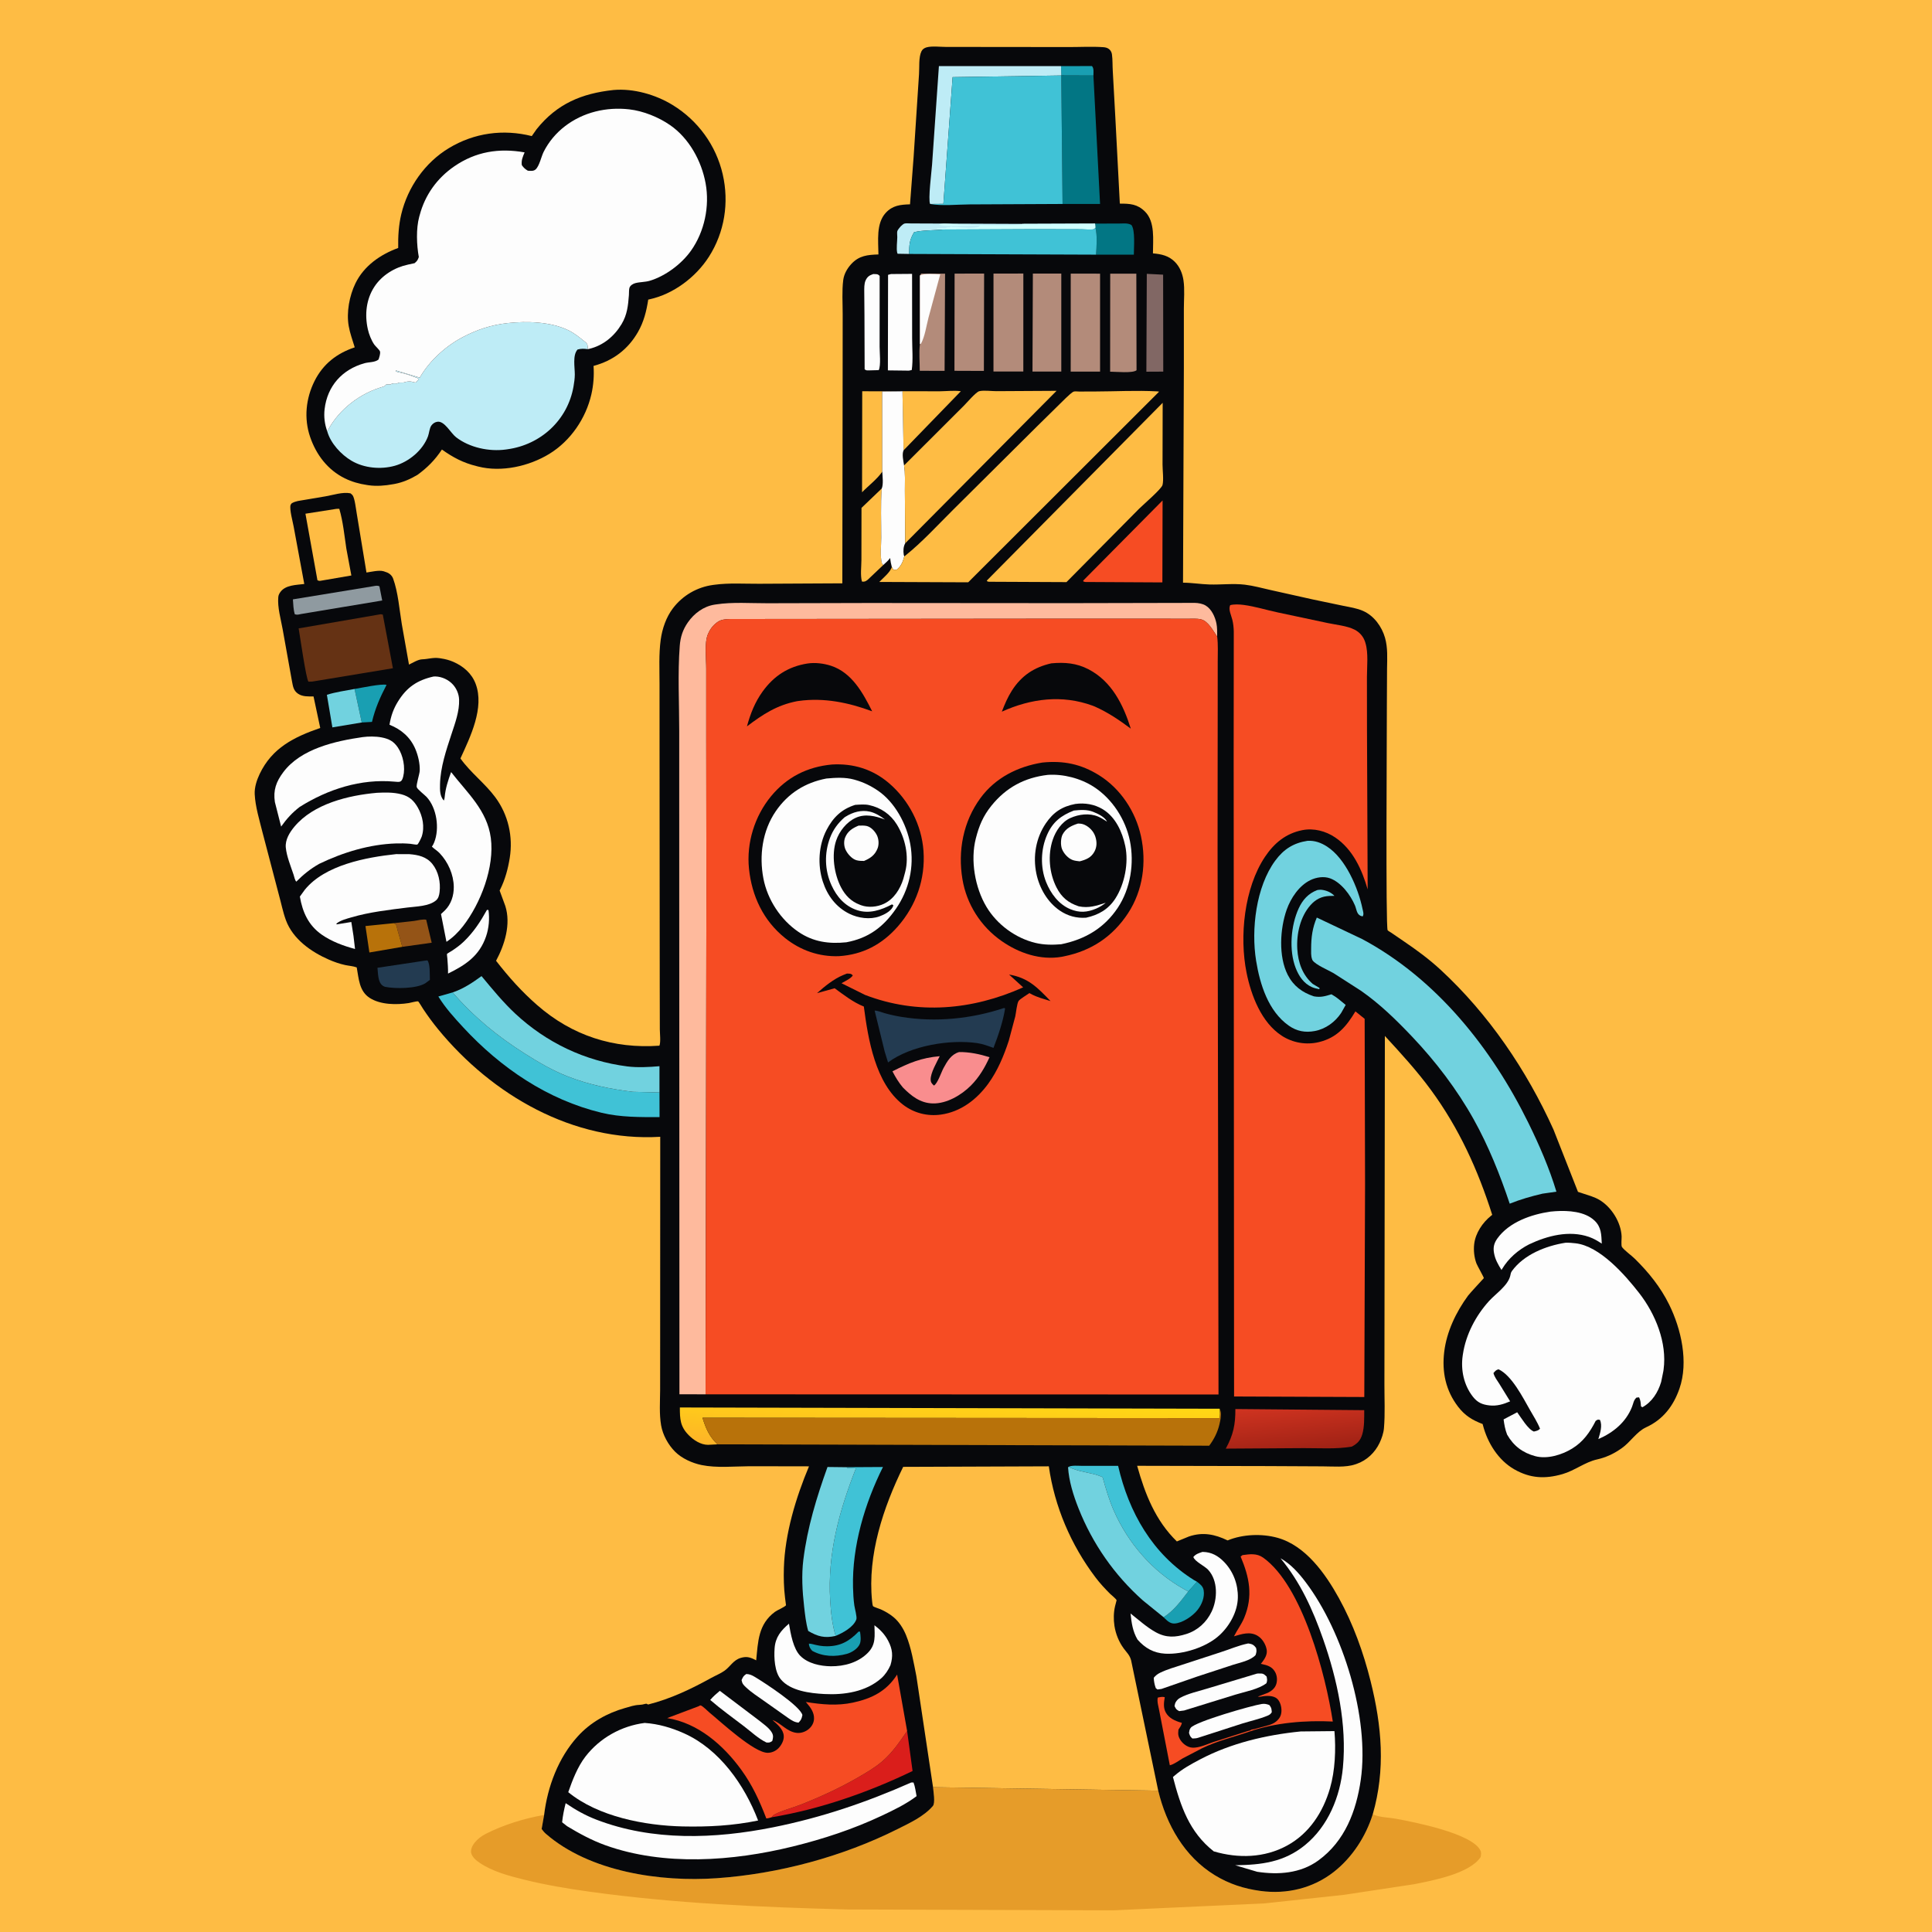
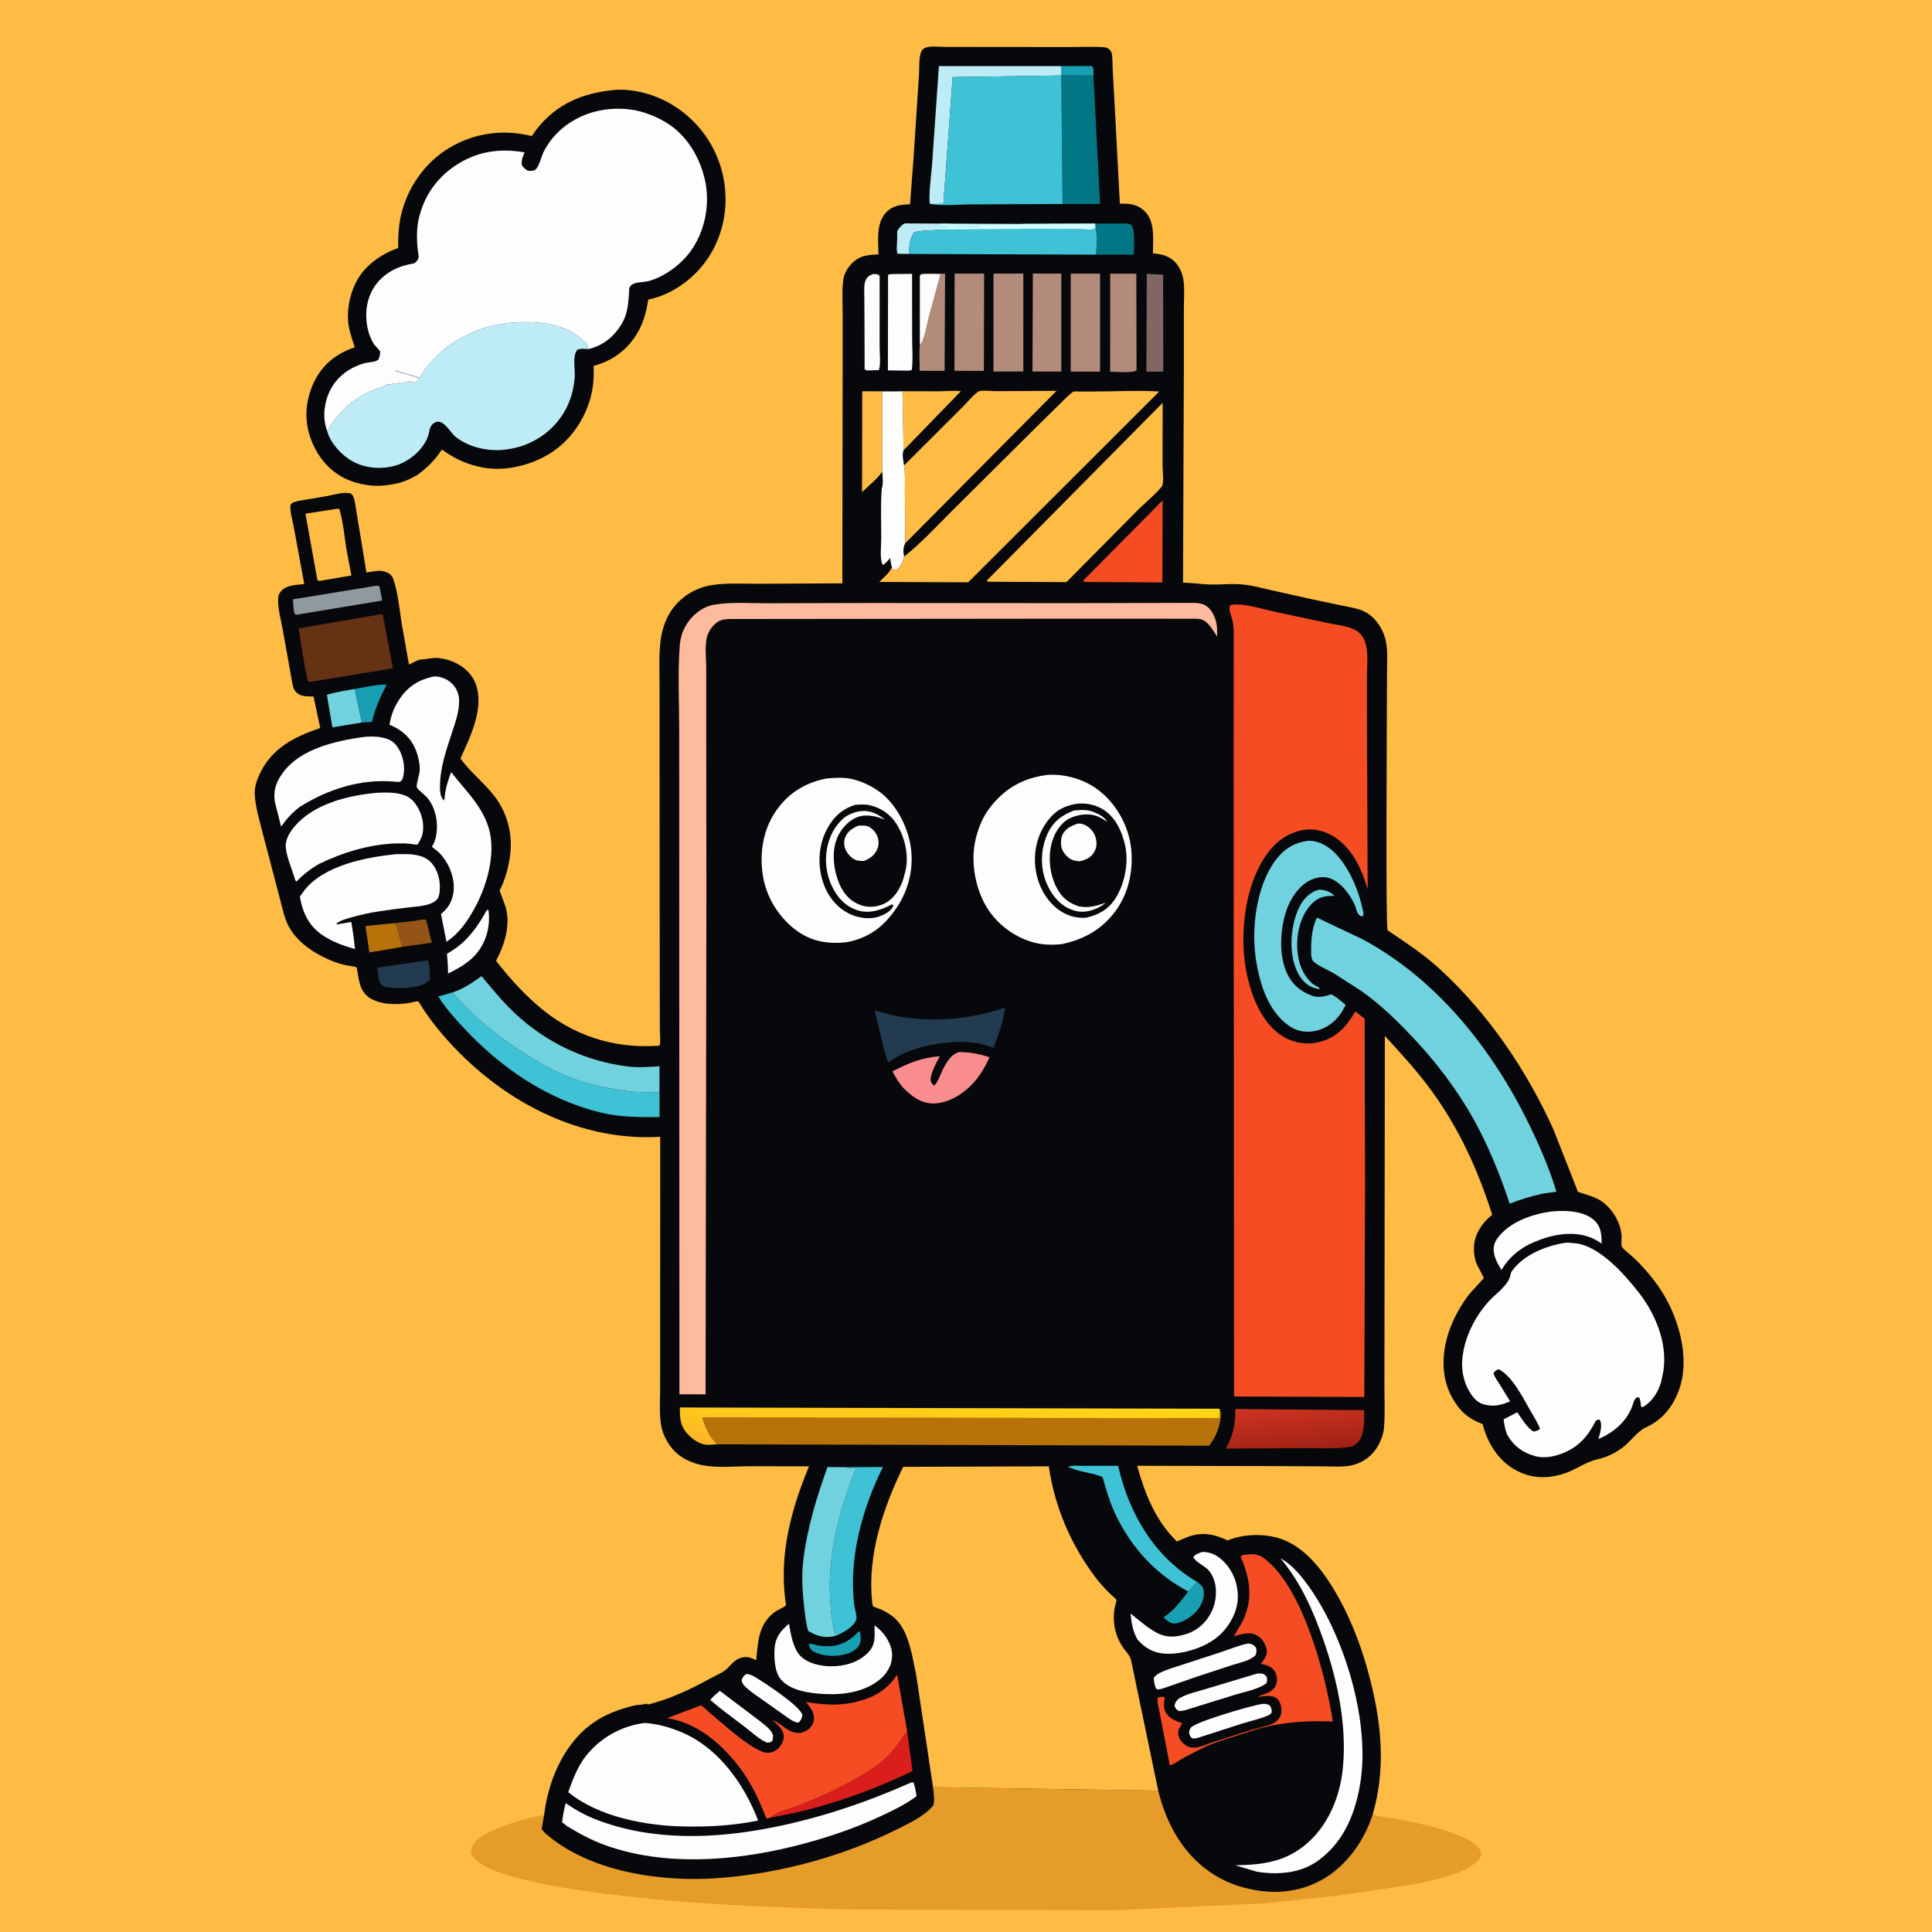
<svg xmlns="http://www.w3.org/2000/svg" version="1.1" style="display: block;" viewBox="0 0 2048 2048" width="1024" height="1024">
  <defs>
    <linearGradient id="Gradient1" gradientUnits="userSpaceOnUse" x1="1375.75" y1="1537.2" x2="1370.86" y2="1489.03">
      <stop class="stop0" offset="0" stop-opacity="1" stop-color="rgb(161,34,21)" />
      <stop class="stop1" offset="1" stop-opacity="1" stop-color="rgb(206,51,32)" />
    </linearGradient>
    <linearGradient id="Gradient2" gradientUnits="userSpaceOnUse" x1="1007.25" y1="1481.08" x2="1004.52" y2="1540.81">
      <stop class="stop0" offset="0" stop-opacity="1" stop-color="rgb(255,216,20)" />
      <stop class="stop1" offset="1" stop-opacity="1" stop-color="rgb(254,180,39)" />
    </linearGradient>
  </defs>
  <path transform="translate(0,0)" fill="rgb(254,188,68)" d="M -0 -0 L 2048 0 L 2048 2048 L -0 2048 L -0 -0 z" />
  <path transform="translate(0,0)" fill="rgb(230,156,41)" d="M 989.054 1894.51 L 1227.77 1898.2 C 1236.42 1934.16 1255.44 1968.02 1287.67 1987.74 C 1303.01 1997.12 1318.47 2002.06 1336.17 2004.47 C 1364.02 2008.25 1391.74 2001.66 1413.93 1984.27 C 1433.4 1969.02 1447.84 1946.7 1455.18 1923.17 L 1456.77 1923.87 C 1463.28 1926.56 1472.55 1926.61 1479.62 1927.92 C 1499.21 1931.56 1560.41 1943.41 1569.3 1961.58 C 1570.45 1963.93 1569.96 1966.22 1569.5 1968.64 C 1557.81 1986.17 1518.57 1993.48 1499.03 1997.35 L 1424.88 2008.57 L 1340.58 2017.66 L 1180.4 2025.03 L 898.022 2024.11 C 806.535 2021.7 715.434 2017.83 624.694 2005.23 C 601.162 2001.96 578.008 1998.07 554.931 1992.34 C 539.194 1988.43 522.107 1983.87 508.533 1974.7 C 504.763 1972.16 500.488 1968.69 499.425 1964.06 C 498.675 1960.8 500.939 1955.98 502.962 1953.5 C 506.326 1949.38 510.283 1946.33 515 1943.93 C 533.781 1934.38 556.005 1927.47 576.786 1923.94 L 574.166 1938.79 C 575.487 1940.64 576.91 1942.39 578.636 1943.89 C 625.218 1984.37 700.31 1995.17 759.795 1990.98 C 825.254 1986.37 892.923 1968.25 951.522 1938.87 C 964.453 1932.38 979.287 1925.57 988.853 1914.46 C 991.65 1911.21 989.393 1898.88 989.054 1894.51 z" />
  <path transform="translate(0,0)" fill="rgb(7,8,11)" d="M 650.294 95.407 C 671.582 93.524 695.044 100.286 713.08 111.349 C 739.879 127.787 759.04 154.1 766.1 184.726 C 773.026 214.769 768.09 246.205 751.457 272.202 C 737.604 293.852 713.846 311.748 688.574 317.28 L 687.166 317.578 C 685.27 329.791 682.479 341.151 676.27 351.956 C 665.599 370.528 649.705 382.391 629.177 387.891 C 629.898 397.859 629.109 408.263 626.88 418 C 621.017 443.608 604.767 467.384 582.262 481.156 C 560.806 494.286 531.615 500.821 506.908 494.554 L 505 494.062 C 490.938 490.598 480.167 484.872 468.435 476.517 C 461.216 487.455 453.115 495.669 442.545 503.365 C 435.011 507.838 427.032 511.374 418.381 512.98 L 416.5 513.313 C 408.026 514.861 399.24 515.591 390.67 514.375 L 389 514.12 C 380.886 512.944 372.951 510.699 365.572 507.074 C 347.311 498.1 335.153 481.993 328.698 463.025 C 322.059 443.522 324.214 422.35 333.376 404.008 C 342.467 385.808 357.016 374.566 376.022 368.185 C 373.774 360.797 370.965 353.197 369.637 345.587 C 367.11 331.101 370.358 313.632 376.75 300.431 C 385.74 281.859 403.24 269.731 422.113 262.859 C 421.874 250.935 422.587 238.716 425.363 227.095 C 432.221 198.389 450.505 172.299 475.839 157.011 C 502.655 140.829 533.383 136.627 563.701 144.257 L 568.831 136.929 C 590.484 109.933 616.689 99.032 650.294 95.407 z" />
  <path transform="translate(0,0)" fill="rgb(190,236,246)" d="M 346.939 457.331 L 347.698 455.867 C 359.669 433.536 382.116 416.642 406.287 409.857 C 407.976 409.383 408.288 408.733 409.5 407.51 L 414 407.51 C 416.273 405.995 418.325 406.51 421 406.51 C 423.739 404.684 426.083 406.245 429 405.143 C 430.693 404.505 434.226 404.117 436 404.51 C 437.636 404.872 438.767 405.329 440.5 405.51 L 443.5 402.51 L 443.004 400.98 C 436.983 398.733 430.115 395.983 423.799 394.89 C 422.274 394.626 421.126 394.311 419.692 393.746 L 419.5 392.637 L 444.946 400.328 C 455.012 382.667 472.285 366.969 490.29 357.486 C 505.718 349.359 520.765 344.414 538.098 342.507 C 558.66 340.245 584.389 340.981 603.249 350.462 C 609.416 353.563 615.604 358.629 620.967 363.016 C 623.351 364.965 622.803 367.19 623.11 370.143 C 619.122 369.606 616.154 369.443 612.248 370.5 C 606.797 376.487 609.346 389.273 609.314 397 C 609.296 401.242 608.681 405.457 607.96 409.628 C 601.814 445.177 573.404 471.35 538 476.237 L 536.258 476.493 C 518.557 478.933 497.748 474.546 483.446 463.48 C 477.767 459.085 471.315 446.127 463.759 447.057 C 461.112 447.382 458.874 448.904 457.302 451.025 C 455.217 453.839 454.937 459.161 453.7 462.5 C 448.209 477.32 433.41 489.561 418.5 493.733 C 403.668 497.883 385.931 496.286 372.595 488.404 C 361.607 481.91 350.434 469.892 346.939 457.331 z" />
  <path transform="translate(0,0)" fill="rgb(253,253,253)" d="M 346.939 457.331 C 344.155 449.756 343.149 441.742 344.092 433.705 C 346.98 409.089 362.828 391.578 386.44 385.019 C 391.166 383.707 397.383 384.266 401.248 381.122 C 401.971 379.026 403.461 374.694 402.792 372.5 C 402.297 370.876 397.893 366.947 396.686 365.182 C 393.57 360.622 391.14 354.405 389.931 349.028 C 386.462 333.602 388.105 317.231 396.954 303.81 C 404.955 291.674 418.434 283.47 432.539 280.482 L 439.5 278.976 C 442.348 276.51 442.697 275.856 443.957 272.5 C 441.631 259.641 440.957 242.344 444.418 229.695 L 444.903 228 C 450.568 206.681 463.244 188.95 481.422 176.418 C 504.26 160.673 529.04 156.719 556.104 161.528 C 554.11 166.341 552.513 169.681 553.121 175 C 555.051 177.82 556.584 179.184 559.5 180.945 C 562.162 181.152 565.471 181.602 567.68 179.676 C 571.784 176.097 573.711 166.081 576.286 160.977 C 581.692 150.266 589.303 141.179 598.783 133.866 C 618.202 118.887 642.875 113.16 667 115.918 C 681.93 117.625 697.988 124.114 710.35 132.647 C 730.44 146.514 743.664 170.669 747.98 194.365 C 752.41 218.684 746.824 245.528 732.477 265.75 C 722.481 279.837 705.45 292.609 688.877 297.596 C 683.834 299.113 678.507 298.82 673.5 300.124 C 671.048 300.763 668.177 302.487 667.275 305 C 666.646 306.753 666.83 310.703 666.677 312.695 C 665.813 323.955 664.866 333.606 658.913 343.548 C 651.2 356.431 639.382 366.301 624.681 369.778 L 623.11 370.143 C 622.803 367.19 623.351 364.965 620.967 363.016 C 615.604 358.629 609.416 353.563 603.249 350.462 C 584.389 340.981 558.66 340.245 538.098 342.507 C 520.765 344.414 505.718 349.359 490.29 357.486 C 472.285 366.969 455.012 382.667 444.946 400.328 L 419.5 392.637 L 419.692 393.746 C 421.126 394.311 422.274 394.626 423.799 394.89 C 430.115 395.983 436.983 398.733 443.004 400.98 L 443.5 402.51 L 440.5 405.51 C 438.767 405.329 437.636 404.872 436 404.51 C 434.226 404.117 430.693 404.505 429 405.143 C 426.083 406.245 423.739 404.684 421 406.51 C 418.325 406.51 416.273 405.995 414 407.51 L 409.5 407.51 C 408.288 408.733 407.976 409.383 406.287 409.857 C 382.116 416.642 359.669 433.536 347.698 455.867 L 346.939 457.331 z" />
  <path transform="translate(0,0)" fill="rgb(7,8,11)" d="M 576.786 1923.94 C 580.407 1893.86 591.843 1863.41 612.319 1840.75 C 625.831 1825.8 643.568 1815.92 662.816 1810.48 C 667.496 1809.16 672.464 1807.46 677.345 1807.27 C 679.798 1807.18 681.759 1806.83 684.124 1806.15 C 685.49 1805.76 685.764 1806.26 687 1806.87 C 710.556 1800.96 732.757 1790.4 753.902 1778.68 C 758.47 1776.15 763.758 1774.06 768 1771.05 C 774.061 1766.75 777.311 1759.82 785.029 1757.5 C 791.11 1755.67 794.733 1756.57 800.287 1759.36 L 801.595 1760.03 C 803.598 1740.02 803.702 1721.9 821.404 1708.67 C 823.859 1706.84 831.695 1703.62 833.199 1701.65 C 833.24 1701.6 832.232 1694.17 832.152 1693.51 C 830.875 1682.98 830.622 1672.52 830.951 1661.92 C 832.08 1625.58 843.614 1587.68 857.568 1554.38 L 794.593 1554.27 C 778.255 1554.36 759.724 1556.3 743.719 1553.01 C 733.868 1550.99 722.84 1546.07 715.656 1538.9 C 708.33 1531.6 702.536 1521.08 700.798 1510.85 C 698.73 1498.69 699.699 1485.91 699.762 1473.61 L 699.798 1418.5 L 699.879 1205.06 C 607.493 1210.53 521.722 1160.95 464.346 1090.96 C 458.713 1084.09 453.542 1077.02 448.613 1069.64 C 447.962 1068.66 443.876 1061.76 443.25 1061.52 C 442.078 1061.06 435.017 1063.02 433.317 1063.29 C 420.284 1065.3 403.275 1065.18 391.861 1057.81 C 380.683 1050.59 380.341 1037.38 378.145 1025.5 C 374.344 1024.08 369.982 1023.85 366 1023.01 C 360.168 1021.76 354.24 1019.69 348.768 1017.31 C 329.888 1009.1 310.484 995.513 303.089 975.453 C 299.871 966.724 298.107 957.312 295.576 948.353 L 278.131 881.823 C 274.952 868.976 270.659 855.129 269.999 841.872 C 269.642 834.721 272.172 826.916 275.23 820.488 C 288.48 792.642 311.836 781.24 339.465 771.665 L 332.354 738.269 C 327.007 738.286 320.759 738.598 316.123 735.5 C 311.024 732.093 310.577 727.62 309.482 721.986 L 299.624 667.062 C 297.718 656.367 294.009 643.809 294.981 633 C 295.18 630.785 296.012 629.205 297.3 627.453 C 302.793 619.984 314.198 620.13 322.549 619.046 L 311.278 558.164 C 310.393 553.186 306.774 540.189 307.967 535.5 C 308.163 534.733 308.82 534.167 309.246 533.5 C 313.598 530.998 317.433 530.873 322.28 529.99 L 345 526.147 C 353.278 524.728 363.269 521.288 371.5 522.931 C 372.261 523.621 373.179 524.169 373.782 525 C 376.083 528.167 377.352 539.819 378.088 543.922 L 388.469 606.899 C 393.616 606.18 401.62 604.139 406.525 605.533 L 407.5 605.85 C 409.542 606.493 411.419 607.134 413.129 608.481 C 414.769 609.773 415.994 611.332 416.714 613.299 C 422.02 627.805 423.389 646.28 425.93 661.656 L 433.539 704.523 C 437.488 702.606 443.108 699.05 447.485 698.909 C 453.885 698.703 459.052 696.735 465.65 697.663 L 467.5 697.952 C 472.082 698.64 476.272 699.717 480.541 701.576 C 491.189 706.211 500.061 713.83 504.222 724.913 C 513.742 750.266 498.537 781.112 488.079 803.993 C 498.855 819.127 514.178 830.414 525.129 845.267 C 538.791 863.796 543.96 886.704 540.351 909.418 C 538.531 920.874 535.426 932.476 530.199 942.882 L 529.628 943.989 L 535.663 960.418 C 541.758 979.696 534.98 1001.49 525.847 1018.46 C 539.323 1035.82 553.006 1051.14 569.616 1065.62 C 606.553 1097.84 650.376 1111.96 699.004 1108.46 C 700.577 1104.56 699.463 1095.63 699.445 1091.14 L 699.346 1044.01 L 699.154 797.034 L 699.128 724.795 C 699.137 709.37 698.274 693.401 700.388 678.094 C 702.006 666.376 706.145 654.231 713.37 644.757 C 723.752 631.143 738.886 622.381 755.83 620.065 L 757.5 619.848 C 772.793 617.776 789.218 618.906 804.716 618.815 L 892.912 618.363 L 893.23 398.681 L 893.277 332.977 C 893.29 321.205 892.376 308.489 893.866 296.823 C 894.665 290.57 898.052 284.598 902.251 280.015 C 910.585 270.918 919.571 270.092 931.181 269.727 C 931.088 255.492 928.53 237.002 938.865 225.688 C 946.183 217.675 954.542 216.906 964.652 216.595 L 968.477 166.324 L 974.2 78.54 C 974.72 71.522 973.672 60.687 976.774 54.388 C 977.867 52.169 979.833 50.869 982.176 50.2 C 987.833 48.587 997.144 49.772 1003.29 49.762 L 1058.59 49.79 L 1132.52 49.888 C 1144.69 49.904 1157.39 49.162 1169.5 50.007 C 1171.72 50.163 1173.89 50.63 1175.67 52.089 C 1177.32 53.44 1178.39 55.407 1178.69 57.5 C 1179.51 63.229 1179.21 69.526 1179.6 75.357 L 1182.31 124.623 L 1187.07 215.853 C 1197.85 215.842 1205.63 216.236 1213.73 224.27 C 1224.68 235.138 1222.16 254.377 1222.17 268.589 C 1231.02 269.323 1238.89 271.032 1245.37 277.554 C 1250.6 282.82 1253.45 289.847 1254.53 297.117 C 1255.96 306.702 1254.94 317.637 1254.94 327.412 L 1254.94 390.314 L 1254.05 617.671 C 1263.54 617.701 1272.62 619.285 1282 619.568 C 1294.36 619.942 1307.24 618.323 1319.49 619.768 C 1328.63 620.846 1337.8 623.424 1346.79 625.435 L 1391.53 635.419 L 1423.99 642.212 C 1430.93 643.623 1438.42 644.73 1444.92 647.605 C 1456.48 652.718 1464.81 664.197 1468.2 676.142 C 1471.22 686.809 1470.48 697.737 1470.33 708.684 L 1470.14 746.056 C 1470.19 774.749 1468.76 982.895 1470.96 986.09 C 1471.43 986.771 1474.05 988.206 1474.76 988.691 L 1488.08 997.803 C 1501.73 1007.07 1514.87 1016.72 1527.01 1027.93 C 1577.97 1074.97 1618.25 1134.34 1646.74 1197.35 L 1672.73 1263.42 L 1679.07 1265.5 C 1684.48 1267.3 1690.3 1268.91 1695.25 1271.82 C 1708.13 1279.38 1718.34 1295.59 1718.99 1310.63 C 1719.09 1312.88 1718.24 1320.57 1719.42 1322.02 C 1723.08 1326.51 1728.84 1330.27 1733.08 1334.44 C 1747.72 1348.86 1760.2 1364.33 1769.35 1382.86 C 1782.18 1408.83 1790.07 1443.85 1780.31 1471.95 C 1773.93 1490.34 1762.96 1504.74 1745 1512.96 C 1734.76 1517.66 1728.3 1528.78 1718.97 1535.25 L 1717.34 1536.36 C 1710 1541.41 1701.71 1545.12 1693 1547.05 C 1680.04 1549.92 1669.32 1558.9 1656.2 1562.65 C 1637.89 1567.89 1622.16 1567.22 1605.24 1557.57 C 1588.25 1547.89 1576.84 1529.5 1572 1510.86 L 1571.66 1509.54 C 1560.8 1505.44 1552.9 1500.62 1545.7 1491.26 C 1532.5 1474.09 1528.35 1454.27 1530.93 1433 C 1533.54 1411.5 1543.46 1390.87 1556.15 1373.5 C 1558.02 1370.94 1572.93 1354.95 1572.93 1354.88 C 1572.98 1353.85 1565.99 1341.77 1565.06 1339.24 C 1562.72 1332.89 1561.91 1325.52 1562.7 1318.79 C 1564.06 1307.09 1571.61 1295.93 1580.61 1288.74 L 1581.81 1287.79 C 1566.61 1240.01 1546.73 1196.23 1517.02 1155.62 C 1502.19 1135.34 1485.03 1116.59 1468.02 1098.15 L 1467.65 1379.74 L 1467.54 1467.17 C 1467.51 1482.63 1468.35 1498.62 1467.04 1514 C 1466.6 1519.15 1464.66 1524.78 1462.47 1529.42 C 1457.6 1539.75 1448.82 1548.14 1437.94 1551.85 L 1436.5 1552.32 C 1426.48 1555.77 1412.5 1554.41 1401.95 1554.4 L 1343.09 1554.11 L 1205.43 1553.81 C 1213.78 1583.7 1224.81 1611.91 1247.53 1633.98 L 1260.35 1628.73 C 1274.97 1623.78 1287.74 1626.35 1301.33 1632.91 C 1317.3 1626.31 1337.55 1625.5 1354.19 1630.12 C 1383.96 1638.39 1405.02 1668.25 1419.24 1693.97 C 1434.42 1721.4 1445.33 1751.82 1452.91 1782.18 C 1464.75 1829.55 1468.86 1875.76 1455.18 1923.17 C 1447.84 1946.7 1433.4 1969.02 1413.93 1984.27 C 1391.74 2001.66 1364.02 2008.25 1336.17 2004.47 C 1318.47 2002.06 1303.01 1997.12 1287.67 1987.74 C 1255.44 1968.02 1236.42 1934.16 1227.77 1898.2 L 989.054 1894.51 C 989.393 1898.88 991.65 1911.21 988.853 1914.46 C 979.287 1925.57 964.453 1932.38 951.522 1938.87 C 892.923 1968.25 825.254 1986.37 759.795 1990.98 C 700.31 1995.17 625.218 1984.37 578.636 1943.89 C 576.91 1942.39 575.487 1940.64 574.166 1938.79 L 576.786 1923.94 z" />
  <path transform="translate(0,0)" fill="rgb(25,159,178)" d="M 1124.73 70.082 L 1157.5 70.016 C 1159.82 72.405 1159.02 76.811 1159.07 80.14 L 1124.99 80.024 L 1124.73 70.082 z" />
  <path transform="translate(0,0)" fill="rgb(25,159,178)" d="M 910.205 1729.5 L 911.674 1729.69 C 912.252 1733.62 912.986 1739.11 911.347 1742.82 C 909.138 1747.82 902.774 1751.76 897.719 1753.16 C 885.361 1756.58 872.295 1756.19 861.007 1749.96 C 858.963 1747.77 857.478 1745.4 857.5 1742.32 C 858.78 1742.4 859.998 1742.51 861.244 1742.84 C 866.57 1744.24 871.305 1745.18 876.857 1745.13 C 891.22 1745.01 900.411 1739.6 910.205 1729.5 z" />
  <path transform="translate(0,0)" fill="rgb(25,159,178)" d="M 375.833 730.326 C 382.243 729.308 404.558 724.488 409.757 725.998 C 402.974 739.051 397.716 750.857 394.317 765.252 L 383.467 765.857 L 375.833 730.326 z" />
  <path transform="translate(0,0)" fill="rgb(148,84,23)" d="M 417.356 978.61 L 438.769 976.249 C 442.465 975.777 448.235 974.116 451.793 974.934 L 457.615 999.321 L 426.48 1003.69 L 421.372 985.829 C 420.988 984.532 420.437 981.061 419.685 980.119 C 419.108 979.396 418.132 979.113 417.356 978.61 z" />
  <path transform="translate(0,0)" fill="rgb(113,210,223)" d="M 1396.37 943.5 C 1397.76 943.285 1399.09 943.051 1400.5 943.182 C 1405.67 943.662 1410.99 945.841 1414.56 949.632 L 1409.4 949.751 C 1401.11 950.064 1394.77 953.202 1389.18 959.477 C 1378.32 971.687 1374.2 990.119 1375.19 1006.13 C 1376.07 1020.34 1380.66 1033.47 1391.5 1042.95 L 1398.8 1047.32 L 1398.5 1048.61 C 1395.82 1048.02 1393.04 1047.45 1390.53 1046.32 C 1381.99 1042.49 1376.8 1034.65 1373.5 1026.19 C 1366.18 1007.41 1368.32 981.135 1376.64 962.975 C 1380.8 953.898 1386.87 947.098 1396.37 943.5 z" />
  <path transform="translate(0,0)" fill="rgb(25,159,178)" d="M 1268.87 1676.72 C 1272.14 1679.26 1275.2 1681.41 1275.93 1685.74 C 1277.17 1693.17 1273.9 1701.03 1269.34 1706.75 C 1264.24 1713.15 1253.38 1720.6 1245 1720.99 C 1240.79 1721.18 1237.69 1718.53 1234.84 1715.72 L 1233.45 1714.31 C 1244.33 1707.46 1251.86 1697.09 1259.57 1687.05 L 1268.87 1676.72 z" />
  <path transform="translate(0,0)" fill="rgb(184,114,10)" d="M 426.48 1003.69 L 391.565 1009.67 L 387.404 981.648 L 417.356 978.61 C 418.132 979.113 419.108 979.396 419.685 980.119 C 420.437 981.061 420.988 984.532 421.372 985.829 L 426.48 1003.69 z" />
  <path transform="translate(0,0)" fill="rgb(113,210,223)" d="M 383.467 765.857 L 352.335 771.066 L 346.505 736.52 C 355.878 733.542 366.174 732.171 375.833 730.326 L 383.467 765.857 z" />
  <path transform="translate(0,0)" fill="rgb(253,253,253)" d="M 763.036 1792.34 L 803.872 1823.21 C 808.432 1826.92 815.435 1831.55 818.311 1836.79 C 820.016 1839.9 819.535 1842.23 818.64 1845.5 C 815.952 1847.3 815.754 1847.26 812.5 1847.14 C 804.104 1843.17 796.306 1835.78 788.875 1830.08 C 776.826 1820.83 764.354 1811.96 752.869 1802.02 C 755.931 1798.34 759.399 1795.42 763.036 1792.34 z" />
  <path transform="translate(0,0)" fill="rgb(253,253,253)" d="M 516.201 964.5 L 517.796 964.688 C 519.113 973.772 518.245 983.789 515.29 992.48 C 508.248 1013.19 493.631 1022.9 474.931 1032.04 C 475.041 1026.64 474.612 1021.31 474.214 1015.93 C 474.167 1015.3 473.638 1011.67 473.855 1011.17 C 473.987 1010.86 478.542 1008.2 479 1007.9 C 483.711 1004.82 487.995 1001.66 492.045 997.727 C 502.172 987.901 509.403 976.797 516.201 964.5 z" />
  <path transform="translate(0,0)" fill="rgb(253,253,253)" d="M 791.113 1774.5 C 794.816 1774.63 797.278 1775.88 800.438 1777.77 C 810.51 1783.8 848.125 1808.32 850.585 1818 C 849.656 1822.17 849.403 1822.97 846.5 1826.05 C 842.202 1825.68 839.248 1823.67 835.79 1821.33 L 809.572 1802.81 C 803.368 1798.41 796.588 1794.09 791.047 1788.88 C 788.104 1786.11 786.846 1784.93 786.088 1781 C 787.669 1777.56 787.87 1776.69 791.113 1774.5 z" />
  <path transform="translate(0,0)" fill="rgb(35,59,81)" d="M 450.171 1018.36 L 453 1018.02 C 456.147 1021.42 455.476 1033.78 455.684 1038.7 L 451.005 1042.23 C 441.549 1048.18 418.613 1048.27 407.963 1046.03 C 406.888 1045.62 406.061 1045.19 405.168 1044.45 C 400.529 1040.63 400.765 1031.66 400.126 1025.89 L 450.171 1018.36 z" />
  <path transform="translate(0,0)" fill="rgb(253,253,253)" d="M 1337.63 1806.28 C 1340.75 1805.85 1342.61 1806.38 1345.5 1807.36 C 1347.94 1810.45 1347.8 1811.22 1348.15 1815 C 1347 1816.95 1345.73 1817.83 1343.65 1818.7 C 1335.22 1822.22 1325.64 1824.29 1316.86 1827.01 L 1270.22 1842.08 C 1268.11 1842.81 1266.21 1842.79 1264 1842.89 C 1261.52 1840.83 1261.42 1839.97 1260.39 1837 C 1260.84 1834.65 1260.76 1833.38 1262.29 1831.45 C 1267.39 1825 1326.83 1807.91 1337.63 1806.28 z" />
  <path transform="translate(0,0)" fill="rgb(2,118,132)" d="M 1160.84 237.039 L 1186.88 236.944 C 1191.12 236.954 1195.6 236.261 1199.34 238.5 C 1203.57 243.923 1201.9 262.609 1201.92 269.95 L 1161.89 269.947 C 1162.41 261.886 1163.33 248.885 1161.17 241.263 L 1160.84 237.039 z" />
  <path transform="translate(0,0)" fill="rgb(253,253,253)" d="M 1332.51 1774.07 L 1334.03 1773.97 C 1338.76 1773.87 1339.39 1774.1 1342.68 1777.23 C 1343.23 1780.3 1343.55 1781.21 1342.5 1784.24 C 1334.46 1790.66 1319.44 1793.31 1309.5 1796.41 L 1255.22 1813.19 L 1250 1813.86 C 1246.79 1812.1 1246.7 1811.81 1245.06 1808.5 C 1245.35 1806.83 1245.6 1805.44 1246.53 1803.99 C 1247.64 1802.23 1249.11 1800.77 1250.94 1799.77 C 1259.3 1795.21 1270.81 1792.7 1280.05 1789.85 L 1332.51 1774.07 z" />
  <path transform="translate(0,0)" fill="rgb(190,236,246)" d="M 963.714 269.199 L 951.492 268.987 L 951.058 267.86 C 950.049 263.371 951.112 256.153 951.154 251.416 C 951.168 249.889 950.733 246.234 951.218 244.896 C 951.726 243.495 953.829 240.971 954.855 239.868 C 955.62 239.045 957.53 237.484 958.5 237.065 C 959.851 236.482 963.829 236.858 965.5 236.849 L 985.077 236.925 L 1083.73 237.329 L 1160.84 237.039 L 1161.17 241.263 C 1160.61 241.806 1160.25 242.676 1159.5 242.892 C 1156.34 243.806 1149.55 242.899 1146.09 242.899 L 1096.81 242.788 L 1000.37 243.224 C 990.153 244.372 978.908 243.766 968.974 246.117 C 963.94 254.575 963.811 259.466 963.714 269.199 z" />
  <path transform="translate(0,0)" fill="rgb(208,255,255)" d="M 1083.73 237.329 L 1160.84 237.039 L 1161.17 241.263 C 1160.61 241.806 1160.25 242.676 1159.5 242.892 C 1156.34 243.806 1149.55 242.899 1146.09 242.899 L 1096.81 242.788 L 1000.37 243.224 L 993.005 242.71 L 993.5 242 L 1001.5 242 C 1006.6 240.855 999.748 241.444 1005.23 241.078 L 1007 241 L 1008 240.005 C 1009.67 241.003 1010.08 240.763 1012 240.755 L 1015 240.755 C 1020.57 241.251 1033.47 242.505 1038.5 240 L 1038.5 239 C 1031.39 239.026 999.042 240.718 995.005 238.005 C 1000.69 236.122 1010.91 237.844 1017.05 238.002 C 1025.95 238.231 1080.55 239.91 1083.73 237.329 z" />
  <path transform="translate(0,0)" fill="rgb(143,154,160)" d="M 395.928 621.365 C 398.333 620.966 399.893 620.48 402.204 621.5 L 405.152 636.554 L 319.219 650.866 C 316.562 651.394 315.109 652 312.5 651.157 C 310.949 646.085 310.889 640.623 310.492 635.355 L 395.928 621.365 z" />
  <path transform="translate(0,0)" fill="rgb(253,253,253)" d="M 925.679 290.5 C 928.789 290.698 930.348 290.101 932.465 292.5 L 932.421 367.514 C 932.404 373.709 933.947 387.125 931.5 392.354 L 921.75 392.607 C 919.272 392.587 918.605 393.026 916.55 391.5 L 916.36 333.515 L 916.157 309.528 C 916.152 305.779 915.967 300.782 917.555 297.32 C 919.42 293.252 921.626 291.864 925.679 290.5 z" />
-   <path transform="translate(0,0)" fill="rgb(254,188,68)" d="M 936.287 598.951 L 919.894 614.5 C 917.668 616.242 916.518 616.866 913.73 616.5 C 911.846 610.357 913.136 600.108 913.139 593.472 L 913.226 538.393 L 934.711 517.802 C 933.369 535.092 934.195 552.715 934.169 570.061 C 934.157 578.439 932.659 589.532 934.989 597.474 L 936.287 598.951 z" />
  <path transform="translate(0,0)" fill="rgb(129,103,100)" d="M 1215.65 290.28 L 1232.96 291.159 L 1233.1 393.93 L 1215.2 394.021 L 1215.65 290.28 z" />
  <path transform="translate(0,0)" fill="rgb(253,253,253)" d="M 1323 1742.15 L 1323.95 1742.23 C 1327.69 1742.79 1329.34 1743.99 1331.5 1746.86 C 1332.23 1750.09 1331.99 1751.37 1330.93 1754.5 C 1325.38 1760.36 1314.64 1762.34 1307 1764.78 L 1268.41 1777.43 L 1231.26 1790.34 L 1227 1790.94 L 1225.18 1789.5 C 1223.83 1785.7 1223.2 1782.53 1223.03 1778.5 C 1225.04 1776.11 1226.86 1774.63 1229.67 1773.23 C 1237.04 1769.58 1245.45 1767.28 1253.25 1764.69 L 1293.77 1751.46 C 1303.52 1748.35 1312.94 1744.19 1323 1742.15 z" />
  <path transform="translate(0,0)" fill="rgb(254,188,68)" d="M 956.651 414.728 L 996.212 414.777 C 1003.42 414.679 1011.45 413.751 1018.55 414.714 L 957.835 477.342 L 956.651 414.728 z" />
  <path transform="translate(0,0)" fill="rgb(254,188,68)" d="M 935.249 499.942 C 929.93 507.878 920.539 514.874 913.817 521.844 L 913.998 414.747 L 954.066 414.84 L 935.173 415.014 L 935.249 499.942 z" />
  <path transform="translate(0,0)" fill="rgb(218,30,27)" d="M 961.592 1834.95 L 967.364 1877.35 C 920.484 1900 869.222 1917.83 817.852 1926.43 C 818.766 1925.33 819.636 1924.2 820.917 1923.5 C 829.101 1919 840.097 1916.45 848.927 1912.95 C 869.812 1904.67 890.237 1895.34 909.685 1884.05 C 918.284 1879.05 927.566 1873.69 935.114 1867.19 C 946.34 1857.51 953.244 1846.91 961.592 1834.95 z" />
  <path transform="translate(0,0)" fill="rgb(254,188,68)" d="M 356.582 539.414 C 356.684 539.319 359.439 539.358 359.667 539.36 C 363.632 552.762 365.055 567.633 367.124 581.453 L 372.457 610.035 L 340.629 615.5 C 338.597 615.877 338.397 615.885 336.5 615.078 L 323.78 544.554 L 356.582 539.414 z" />
  <path transform="translate(0,0)" fill="rgb(253,253,253)" d="M 944.51 290.5 L 966.844 290.321 L 966.907 358.451 C 966.912 369.333 968.014 381.505 966.5 392.243 L 963.5 392.896 L 941.197 392.623 L 941.385 291.335 L 944.51 290.5 z" />
  <path transform="translate(0,0)" fill="rgb(179,139,122)" d="M 975.179 292.036 L 976.534 290.006 L 1001.82 290.122 L 1001.31 393.112 L 974.987 393.059 C 975.03 383.998 974.003 373.586 975.172 364.695 L 975.179 292.036 z" />
  <path transform="translate(0,0)" fill="rgb(253,253,253)" d="M 975.179 292.036 C 980.087 289.476 990.945 290.754 996.701 290.751 L 984.248 336.702 C 982.089 344.867 980.376 357.242 976.146 364.47 L 975.172 364.695 L 975.179 292.036 z" />
  <path transform="translate(0,0)" fill="rgb(179,139,122)" d="M 1176.87 290.106 L 1204.56 290.111 L 1204.78 392.5 C 1200.58 395.865 1182.91 393.989 1176.78 394.002 L 1176.87 290.106 z" />
  <path transform="translate(0,0)" fill="rgb(64,194,214)" d="M 1132.17 1555.16 C 1136 1552.99 1142.78 1553.89 1147.2 1553.87 L 1185.26 1553.84 C 1196.55 1603.21 1221.7 1647.47 1265.63 1674.92 L 1268.87 1676.72 L 1259.57 1687.05 L 1254.85 1684.41 C 1221.64 1665.77 1195.76 1635.84 1180.5 1600.92 C 1175.57 1589.63 1172.13 1577.7 1168.8 1565.86 C 1158.86 1561.19 1146.94 1560.97 1136.75 1556.7 C 1135.2 1556.05 1133.79 1555.58 1132.17 1555.16 z" />
  <path transform="translate(0,0)" fill="rgb(253,253,253)" d="M 1643.61 1284.35 L 1649.05 1283.89 C 1662.49 1283.06 1679.9 1284.11 1690.18 1293.8 C 1697.63 1300.83 1697.44 1308.79 1697.96 1318.29 C 1693.61 1315.42 1689.28 1312.85 1684.33 1311.14 C 1663.35 1303.9 1640.24 1309.91 1620.91 1319.06 C 1609.31 1324.99 1599.09 1333.84 1592.37 1345.04 L 1591.65 1346.26 C 1587.99 1340.24 1584.95 1335.21 1583.7 1328.14 C 1582.65 1322.25 1583.77 1317.74 1587.23 1312.88 C 1599.65 1295.44 1623.38 1287.28 1643.61 1284.35 z" />
  <path transform="translate(0,0)" fill="rgb(179,139,122)" d="M 1094.88 289.995 L 1125.02 290.019 L 1125.01 393.886 L 1094.48 393.875 L 1094.88 289.995 z" />
  <path transform="translate(0,0)" fill="rgb(179,139,122)" d="M 1011.92 290.038 L 1043.21 289.996 L 1042.96 393.187 L 1011.76 393.068 L 1011.92 290.038 z" />
  <path transform="translate(0,0)" fill="rgb(179,139,122)" d="M 1135.01 290.047 L 1166.12 290.082 L 1166.12 393.934 L 1134.98 393.948 L 1135.01 290.047 z" />
  <path transform="translate(0,0)" fill="rgb(179,139,122)" d="M 1053.15 289.989 L 1084.79 289.966 L 1084.76 393.822 L 1053.12 393.826 L 1053.15 289.989 z" />
  <path transform="translate(0,0)" fill="rgb(190,236,246)" d="M 985.957 216.22 C 983.678 211.548 987.521 181.923 988.024 174.599 L 995.283 70.054 L 1124.73 70.082 L 1124.99 80.024 L 1009.82 81.77 L 1000.03 216.092 L 985.957 216.22 z" />
  <path transform="translate(0,0)" fill="rgb(246,76,35)" d="M 1232.39 530.486 L 1232.17 617.375 L 1150.5 616.938 L 1148.51 616.449 L 1148.21 615.5 L 1232.39 530.486 z" />
  <path transform="translate(0,0)" fill="rgb(253,253,253)" d="M 1274.51 1645.13 L 1275.28 1645.11 C 1284.28 1645.28 1291.37 1649.3 1297.56 1655.7 C 1307.41 1665.89 1312.46 1679.48 1312.17 1693.56 C 1311.87 1708.3 1303.62 1723.22 1292.95 1733.16 C 1279.01 1746.17 1253.98 1754.03 1235.1 1752.97 C 1222.89 1752.29 1213.77 1747.04 1205.84 1738.05 C 1200.65 1729.2 1199.5 1720.35 1198.43 1710.37 C 1207.11 1717.17 1215.59 1724.99 1225.29 1730.3 C 1236.21 1736.27 1245.99 1735.81 1257.59 1732.11 C 1269.64 1728.27 1278.96 1719.72 1284.37 1708.39 C 1290.72 1695.09 1291.28 1675.43 1280.67 1664.02 C 1276.88 1659.93 1266.61 1655.34 1264.99 1650.5 C 1267.66 1647.27 1270.63 1646.48 1274.51 1645.13 z" />
  <path transform="translate(0,0)" fill="rgb(253,253,253)" d="M 954.066 414.84 L 956.651 414.728 L 957.835 477.342 C 955.862 481.432 957.653 488.861 958.356 493.341 C 959.79 501.905 959.148 511.208 959.207 519.924 L 959.583 575.887 C 957.573 579.236 957.357 584.124 958.001 587.972 L 958.535 589.89 C 957.188 595.425 955.075 600.338 950.5 603.919 L 947 603.913 L 945.337 600.926 C 944.452 597.774 943.966 594.746 943.558 591.5 C 941.554 594.346 938.835 596.604 936.287 598.951 L 934.989 597.474 C 932.659 589.532 934.157 578.439 934.169 570.061 C 934.195 552.715 933.369 535.092 934.711 517.802 C 936.596 513.235 935.515 504.961 935.249 499.942 L 935.173 415.014 L 954.066 414.84 z" />
  <path transform="translate(0,0)" fill="rgb(64,194,214)" d="M 897.25 1555.3 L 935.973 1555.08 C 916.699 1593.7 903.17 1639.03 904.231 1682.55 C 904.388 1688.99 904.73 1695.62 905.653 1702 C 906.066 1704.86 908.638 1714.22 907.788 1716.58 C 904.809 1724.87 893.415 1730.94 885.857 1734.11 C 882.1 1722.36 880.751 1708.69 880.014 1696.41 C 877.052 1647.03 889.471 1602.04 907.301 1556.49 L 898.535 1556.22 L 897.25 1555.3 z" />
  <path transform="translate(0,0)" fill="rgb(253,253,253)" d="M 836.335 1721.17 C 838.098 1731.6 840.78 1747.77 848.496 1755.42 C 856.591 1763.44 869.633 1766.19 880.65 1766.32 C 894.991 1766.49 909.872 1762.37 920.111 1751.9 C 928.685 1743.13 927.119 1734.09 926.955 1722.83 C 933.073 1727.48 937.898 1732.44 941.5 1739.31 C 946.211 1748.29 946.829 1755.63 943.91 1765.19 C 941.715 1770.21 938.34 1775.35 934.209 1779 C 917.923 1793.42 894.842 1796.85 873.817 1795.74 C 858.698 1794.94 837.982 1792.44 827.733 1780.23 C 821.058 1772.28 820.384 1757.27 821.11 1747.23 C 821.957 1735.5 827.811 1728.46 836.335 1721.17 z" />
  <path transform="translate(0,0)" fill="rgb(2,118,132)" d="M 1124.99 80.024 L 1159.07 80.14 L 1166.11 216.234 L 1126.36 216.218 L 1124.99 80.024 z" />
  <path transform="translate(0,0)" fill="rgb(113,210,223)" d="M 885.857 1734.11 C 874.234 1736.78 866.767 1734.79 856.731 1728.86 C 854.301 1720.48 853.383 1711.61 852.389 1702.96 C 850.522 1686.73 849.556 1669.63 851.578 1653.37 C 855.804 1619.38 865.642 1587.2 877.185 1555.07 L 897.25 1555.3 L 898.535 1556.22 L 907.301 1556.49 C 889.471 1602.04 877.052 1647.03 880.014 1696.41 C 880.751 1708.69 882.1 1722.36 885.857 1734.11 z" />
  <path transform="translate(0,0)" fill="rgb(64,194,214)" d="M 1161.17 241.263 C 1163.33 248.885 1162.41 261.886 1161.89 269.947 L 963.714 269.199 C 963.811 259.466 963.94 254.575 968.974 246.117 C 978.908 243.766 990.153 244.372 1000.37 243.224 L 1096.81 242.788 L 1146.09 242.899 C 1149.55 242.899 1156.34 243.806 1159.5 242.892 C 1160.25 242.676 1160.61 241.806 1161.17 241.263 z" />
  <path transform="translate(0,0)" fill="rgb(101,50,20)" d="M 402.092 651.363 C 403.566 650.987 404.319 651.22 405.787 651.5 L 416.496 708.368 L 331.057 722.494 L 327 722.611 C 324.532 720.415 317.821 672.991 316.574 666.119 L 402.092 651.363 z" />
  <path transform="translate(0,0)" fill="url(#Gradient1)" d="M 1309.55 1493.64 L 1446.13 1494.84 C 1446.12 1503.03 1446.41 1512.59 1444.05 1520.5 C 1442.11 1527.02 1438.92 1530.23 1433.06 1533.44 C 1416.7 1536.34 1398.5 1535 1381.88 1535.08 L 1299.38 1535.61 C 1307.41 1520.96 1309.62 1510.07 1309.55 1493.64 z" />
-   <path transform="translate(0,0)" fill="rgb(113,210,223)" d="M 1132.17 1555.16 C 1133.79 1555.58 1135.2 1556.05 1136.75 1556.7 C 1146.94 1560.97 1158.86 1561.19 1168.8 1565.86 C 1172.13 1577.7 1175.57 1589.63 1180.5 1600.92 C 1195.76 1635.84 1221.64 1665.77 1254.85 1684.41 L 1259.57 1687.05 C 1251.86 1697.09 1244.33 1707.46 1233.45 1714.31 L 1211.5 1696.54 C 1181.32 1669.69 1158.14 1636.43 1143.27 1598.9 C 1137.86 1585.25 1133.03 1569.92 1132.17 1555.16 z" />
  <path transform="translate(0,0)" fill="rgb(64,194,214)" d="M 699.08 1158.04 L 699.152 1184.19 C 678.494 1184.21 657.964 1184.46 637.738 1179.6 C 580.497 1165.87 530.695 1131.93 491.086 1089.11 C 481.593 1078.85 471.978 1068.29 464.673 1056.32 L 479.768 1052.02 C 502.801 1078.46 527.347 1098.55 556.992 1117.28 C 571.418 1126.4 586.047 1134.94 602 1141.15 C 624.32 1149.84 647.154 1154.52 670.868 1157.37 L 699.08 1158.04 z" />
  <path transform="translate(0,0)" fill="rgb(253,253,253)" d="M 384.38 781.361 C 390.505 780.515 398.278 780.497 404.369 781.654 C 412.19 783.139 417.335 785.735 421.833 792.5 C 427.353 800.802 429.855 813.492 427.407 823.196 C 425.8 829.567 423.84 829.099 418.07 828.575 C 382.456 825.34 347.661 836.548 317.696 855.358 C 309.606 861.579 303.927 867.913 298.006 876.208 L 291.381 850.2 C 289.461 837.655 292.746 828.64 300.315 818.532 C 318.935 793.667 355.424 785.556 384.38 781.361 z" />
  <path transform="translate(0,0)" fill="rgb(253,253,253)" d="M 1357.39 1651.84 C 1368.23 1657.85 1376.85 1667.62 1384.25 1677.43 C 1423.54 1729.48 1451.89 1820.95 1442.48 1886.64 C 1437.71 1919.88 1425.65 1951.67 1397.54 1972.14 C 1378.61 1985.93 1355.05 1987.58 1332.68 1984.17 L 1309.35 1977.24 C 1337.15 1976.84 1361.16 1974.07 1383.5 1955.77 C 1407.9 1935.77 1420.6 1904.62 1423.53 1873.76 C 1427.88 1828.05 1417.61 1780.48 1402.55 1737.5 C 1391.68 1706.45 1378.51 1677.26 1357.39 1651.84 z" />
  <path transform="translate(0,0)" fill="rgb(113,210,223)" d="M 479.768 1052.02 L 481.042 1051.58 C 491.929 1047.69 501.156 1041.48 510.436 1034.71 C 521.782 1048.35 533.221 1062.38 546.222 1074.5 C 579.263 1105.3 620.097 1124.71 664.818 1130.43 C 675.855 1131.84 688.016 1131.17 699.065 1130.21 L 699.08 1158.04 L 670.868 1157.37 C 647.154 1154.52 624.32 1149.84 602 1141.15 C 586.047 1134.94 571.418 1126.4 556.992 1117.28 C 527.347 1098.55 502.801 1078.46 479.768 1052.02 z" />
  <path transform="translate(0,0)" fill="url(#Gradient2)" d="M 760.517 1531.06 L 750.5 1531.57 C 742.893 1531.6 735.297 1526.65 730.068 1521.35 C 720.949 1512.11 720.705 1504.23 720.678 1491.98 L 1292.85 1493.32 C 1293.12 1496.69 1293.77 1500.07 1292.5 1503.3 L 744.654 1502.9 C 748.355 1514.52 751.647 1522.39 760.517 1531.06 z" />
  <path transform="translate(0,0)" fill="rgb(253,253,253)" d="M 399.563 840.404 C 408.286 839.984 416.956 839.762 425.5 841.995 C 433.888 844.186 438.702 848.627 442.894 856.002 C 448.059 865.086 450.351 876.536 447.105 886.638 C 446.668 887.998 443.403 894.931 442.311 895.285 C 441.316 895.608 436.379 894.605 435.052 894.483 C 430.063 894.022 425.007 893.912 420 894.07 C 391.683 894.958 363.679 903.5 338.321 915.73 C 328.951 921.071 321.706 926.919 314.106 934.563 C 312.625 933.282 311.842 929.136 311.206 927.223 C 308.232 918.272 303.843 907.799 302.959 898.431 C 302.182 890.203 306.971 882.441 312.057 876.345 C 332.393 851.972 369.417 843.068 399.563 840.404 z" />
  <path transform="translate(0,0)" fill="rgb(253,253,253)" d="M 419.924 905.401 L 434.036 905.452 C 443.348 906.207 452.072 908.127 458.273 915.761 C 464.794 923.79 467.201 935.308 465.986 945.5 C 465.589 948.838 464.835 952.249 462.149 954.5 C 454.668 960.768 441.344 960.829 432 962.006 C 412.383 964.477 391.585 966.821 372.626 972.406 C 367.129 974.025 360.992 975.478 356.5 979.143 L 357 979.872 L 372.408 977.358 L 374.699 991.997 L 376.346 1005.96 C 364.074 1002.69 351.421 998.02 340.955 990.677 C 326.914 980.826 320.672 966.817 317.872 950.402 L 323.075 943.212 C 344.343 916.953 388.055 908.76 419.924 905.401 z" />
  <path transform="translate(0,0)" fill="rgb(253,253,253)" d="M 965.943 1889.5 L 968.343 1889.49 C 970.112 1893.92 970.672 1899.29 971.62 1903.99 C 960.486 1912.44 947.305 1918.78 934.688 1924.72 C 904.435 1938.97 872.676 1949.42 840.23 1957.39 C 777.031 1972.93 703.746 1978.41 641.5 1955.95 C 627.369 1950.85 614.012 1943.62 601.192 1935.86 L 595.871 1931.7 C 596.578 1924.73 597.922 1918.21 599.629 1911.43 C 610.153 1918.56 620.227 1924.3 632.126 1928.88 C 691.71 1951.85 757.952 1949.36 819.509 1937.02 C 870.792 1926.74 918.205 1910.65 965.943 1889.5 z" />
  <path transform="translate(0,0)" fill="rgb(113,210,223)" d="M 1386.06 891.291 C 1393.72 890.882 1400.4 893.295 1406.77 897.423 C 1426.47 910.182 1439.74 941.347 1444.34 963.5 C 1444.9 966.225 1446.03 969.022 1444.5 971.409 C 1443.71 971.235 1442.79 971.07 1442.07 970.711 C 1438 968.689 1437.98 963.726 1436.3 959.796 C 1431.59 948.719 1421.68 935.345 1409.93 931.07 C 1403.29 928.656 1395.22 929.95 1389 932.999 C 1377.04 938.858 1368.28 952.025 1363.95 964.257 C 1356.83 984.398 1355.08 1013.98 1365.11 1033.5 C 1371.13 1045.21 1380.46 1052.1 1392.76 1056.16 C 1400 1057.46 1404.58 1056.09 1411.4 1053.98 C 1416.92 1057.04 1421.64 1061.26 1426.49 1065.26 L 1421.73 1073.7 C 1415.33 1083.41 1405.19 1090.78 1393.71 1092.93 C 1383.6 1094.83 1374.61 1093.19 1366.11 1087.19 C 1344.42 1071.89 1335.57 1043.43 1331.53 1018.43 C 1326.17 985.295 1331.38 940.064 1351.81 912.324 C 1360.77 900.159 1371.12 893.59 1386.06 891.291 z" />
  <path transform="translate(0,0)" fill="rgb(254,188,68)" d="M 958.356 493.341 L 1022.11 429.687 C 1024.99 426.825 1034.5 415.62 1038.02 414.705 C 1042.64 413.505 1051.16 414.667 1056.12 414.652 L 1120.01 414.29 L 959.583 575.887 L 959.207 519.924 C 959.148 511.208 959.79 501.905 958.356 493.341 z" />
  <path transform="translate(0,0)" fill="rgb(246,76,35)" d="M 1317.06 1648.5 C 1324.8 1647.4 1332.26 1646.35 1339.01 1651.17 C 1380.78 1681.01 1405.28 1775.55 1412.82 1824.89 C 1384.26 1823.48 1351.74 1826.03 1324.53 1835.52 C 1307.75 1841.37 1290.15 1845.42 1274.14 1853.28 L 1253.69 1863.95 C 1249.79 1866.19 1244.38 1870.39 1240.06 1871.24 L 1228.8 1813.17 C 1228.07 1809.12 1226.28 1803.48 1227.31 1799.5 C 1230.07 1798.96 1231.91 1798.37 1234.7 1799.08 C 1233.75 1804.73 1232.94 1810.34 1235.9 1815.51 C 1239.2 1821.3 1245.53 1824.19 1251.61 1825.95 L 1252.84 1826.3 C 1252.31 1829.13 1250.72 1831.1 1249.19 1833.5 C 1248.96 1835.74 1248.69 1838.13 1249.34 1840.32 C 1250.61 1844.61 1254 1848.53 1257.87 1850.69 C 1260.76 1852.31 1263.22 1852.84 1266.55 1852.55 C 1273.42 1851.93 1279.95 1848.76 1286.42 1846.58 L 1322.93 1834.92 L 1325 1834.44 C 1327.78 1833.09 1325.14 1833.72 1328.09 1833.2 C 1330.37 1832.79 1329.33 1833.08 1331.4 1832.46 L 1336.99 1830.91 C 1342.43 1829.42 1348.55 1828.43 1352.97 1824.66 C 1356.55 1821.61 1358.2 1818.46 1358.39 1813.77 C 1358.56 1809.5 1357.11 1803.62 1353.76 1800.67 C 1349.79 1797.19 1342.54 1797.43 1337.71 1798.31 C 1336.09 1798.6 1335 1798.8 1333.33 1798.51 L 1344.21 1794.33 C 1348.14 1792.34 1351.66 1789.41 1352.94 1785.07 C 1354.2 1780.8 1353.75 1775.94 1351.48 1772.07 C 1348.26 1766.59 1343.38 1765.25 1337.54 1763.95 L 1336.5 1763.72 L 1338.07 1761.83 C 1341.04 1757.89 1343.69 1753.48 1342.67 1748.34 C 1341.55 1742.73 1338.02 1736.96 1333.07 1733.98 C 1325.05 1729.16 1316.28 1732.15 1308.07 1734.56 C 1311.44 1727.79 1316 1721.96 1318.94 1714.85 C 1328.46 1691.84 1324.44 1672.17 1315.12 1650.03 L 1317.06 1648.5 z" />
  <path transform="translate(0,0)" fill="rgb(253,253,253)" d="M 459.498 717.158 L 461.5 717.071 C 468.507 717.234 475.673 720.621 480.294 725.843 C 484.048 730.087 486.451 735.819 486.667 741.5 C 487.14 753.912 482.415 766.557 478.601 778.178 C 472.974 795.323 466.834 813.291 466.443 831.5 C 466.315 837.476 466.202 844.051 470.5 848.635 C 471.036 847.353 471.239 846.391 471.37 844.999 C 472.27 835.432 474.938 827.431 478.197 818.421 C 495.348 840.553 516.371 858.912 520.274 888.224 C 524.391 919.14 509.566 957.687 490.81 981.795 C 485.798 988.227 480.079 993.875 473.268 998.358 L 467.474 968.951 L 471.645 965.021 C 478.218 958.49 481.129 949.272 481.025 940.146 C 480.875 927.047 475.062 914.008 466.146 904.514 C 463.627 901.831 460.476 900.036 457.837 897.5 C 458.872 896.022 459.637 894.523 460.303 892.851 C 466.113 878.267 463.056 856.478 452.217 844.828 C 450.148 842.605 442.715 836.915 441.844 834.608 C 440.856 831.989 444.821 820.587 444.945 816.858 C 445.193 809.366 443.207 800.806 440.282 793.951 C 434.921 781.386 425.359 773.253 412.883 768.243 C 414.363 759.121 417.037 751.403 421.901 743.563 C 431.268 728.463 442.233 721.072 459.498 717.158 z" />
  <path transform="translate(0,0)" fill="rgb(254,188,68)" d="M 1232.48 426.989 L 1232.34 492.499 C 1232.33 498.272 1233.71 508.938 1232.31 514.139 C 1231.14 518.434 1212.06 534.771 1207.5 539.291 L 1130.5 617.069 L 1048.5 616.69 C 1046.45 616.335 1047.26 616.801 1045.99 615.5 L 1232.48 426.989 z" />
  <path transform="translate(0,0)" fill="rgb(246,76,35)" d="M 817.852 1926.43 C 815.971 1927 814.297 1927.5 812.329 1927.63 C 805.197 1909.08 797.632 1892.42 785.846 1876.15 C 766.846 1849.93 740 1826.46 707.237 1821.25 L 740.53 1808.71 C 741.309 1808.42 742.078 1807.59 742.867 1807.85 C 745.081 1808.57 750.059 1813.74 752.061 1815.38 C 763.843 1825 799.497 1858.27 813.934 1858.05 C 818.171 1857.98 822.225 1856.2 825.187 1853.19 C 828.384 1849.93 831.121 1844.86 830.819 1840.17 C 830.343 1832.8 823.839 1827.85 818.834 1823.28 C 827.965 1826.51 834.085 1835.83 844.707 1836.94 C 849.006 1837.39 853.664 1835.8 857 1833.12 C 860.371 1830.41 862.651 1826.58 862.89 1822.21 C 863.255 1815.52 859.296 1810.01 855.142 1805.25 L 854.181 1804.16 C 871.07 1806.85 887.358 1808.46 904.314 1804.8 C 924.251 1800.48 939.736 1792.73 950.982 1775.12 L 961.592 1834.95 C 953.244 1846.91 946.34 1857.51 935.114 1867.19 C 927.566 1873.69 918.284 1879.05 909.685 1884.05 C 890.237 1895.34 869.812 1904.67 848.927 1912.95 C 840.097 1916.45 829.101 1919 820.917 1923.5 C 819.636 1924.2 818.766 1925.33 817.852 1926.43 z" />
  <path transform="translate(0,0)" fill="rgb(253,253,253)" d="M 683.363 1826.38 C 697.934 1827.37 711.785 1831.43 725.073 1837.39 C 762.69 1854.25 789.301 1892.21 803.621 1929.82 C 776.826 1935.33 750.929 1936.68 723.657 1936.1 C 683.463 1935.19 633.977 1925.71 602.372 1899.77 C 606.838 1886.95 612.234 1872.89 620.576 1862.06 C 635.809 1842.29 658.666 1829.56 683.363 1826.38 z" />
  <path transform="translate(0,0)" fill="rgb(184,114,10)" d="M 1292.85 1493.32 C 1295.46 1497.51 1293.74 1505.31 1292.62 1510.01 C 1290.65 1518.28 1286.91 1525.73 1281.8 1532.5 L 760.517 1531.06 C 751.647 1522.39 748.355 1514.52 744.654 1502.9 L 1292.5 1503.3 C 1293.77 1500.07 1293.12 1496.69 1292.85 1493.32 z" />
  <path transform="translate(0,0)" fill="rgb(64,194,214)" d="M 985.957 216.22 L 1000.03 216.092 L 1009.82 81.77 L 1124.99 80.024 L 1126.36 216.218 L 1027.74 216.678 C 1014.41 216.752 998.886 218.517 985.957 216.22 z" />
-   <path transform="translate(0,0)" fill="rgb(253,253,253)" d="M 1378.79 1835.41 L 1414.57 1835.05 C 1416.21 1854.35 1415.28 1876.84 1409.89 1895.5 C 1402.55 1920.89 1387.96 1943.51 1364.36 1956.38 C 1340.31 1969.5 1312.63 1970.16 1286.63 1962.53 C 1260.57 1942 1251.43 1914.53 1243.37 1883.72 L 1245.13 1882.22 C 1253.4 1875.06 1262.59 1870.06 1272.22 1865 C 1304.99 1847.78 1342.11 1839.06 1378.79 1835.41 z" />
  <path transform="translate(0,0)" fill="rgb(113,210,223)" d="M 1395.87 972.651 L 1444.04 995.485 C 1522.73 1037.6 1581.29 1111.26 1620.16 1190.32 C 1631.64 1213.67 1642.34 1238.28 1649.86 1263.23 L 1635.11 1265.33 C 1622.97 1268.19 1611.94 1271.31 1600.36 1275.96 C 1590.13 1245.37 1577.87 1214.74 1562.15 1186.53 C 1544.59 1155.03 1521.8 1125.13 1497 1099 C 1480.12 1081.22 1462.7 1064.16 1442.5 1050.13 L 1413.7 1031.64 C 1408.43 1028.53 1394.52 1022.73 1391.35 1017.95 C 1391.06 1017.51 1390.93 1016.99 1390.76 1016.5 C 1389.58 1013.18 1389.85 1008.85 1389.86 1005.34 C 1389.9 993.554 1391.22 983.54 1395.87 972.651 z" />
  <path transform="translate(0,0)" fill="rgb(254,188,68)" d="M 958.535 589.89 L 959.747 588.924 C 977.745 574.463 993.987 556.597 1010.37 540.349 L 1099.03 452.237 L 1129.85 421.921 C 1131.64 420.328 1136.23 415.675 1138.32 415.065 C 1139.69 414.666 1142.33 415.053 1143.9 415.049 L 1160.48 415.003 C 1182.28 414.944 1204.8 413.674 1226.52 414.863 L 1228.72 415.154 L 1026.33 617.267 L 932.099 616.885 C 936.09 612.7 944.081 606.327 945.337 600.926 L 947 603.913 L 950.5 603.919 C 955.075 600.338 957.188 595.425 958.535 589.89 z" />
  <path transform="translate(0,0)" fill="rgb(254,186,157)" d="M 747.948 1478.05 L 720.234 1477.98 L 720.015 950.719 L 720.002 774.776 C 720.029 745.087 718.296 714.196 720.561 684.693 C 721.287 675.231 723.759 667.529 729.216 659.703 C 735.846 650.195 745.768 642.797 757.389 640.949 L 759 640.711 C 776.334 638.005 796.043 639.539 813.665 639.468 L 921.04 639.202 L 1132.99 639.362 L 1266.5 639.085 C 1270.29 639.167 1274.7 639.908 1278 641.868 C 1284.36 645.644 1287.99 653.817 1289.45 660.734 C 1290.4 665.233 1290.2 670.292 1290.27 674.886 C 1286.07 668.823 1280.76 658.326 1273.12 656.535 C 1268.57 655.47 1263.15 655.922 1258.5 655.913 L 1234.14 655.865 L 1140.11 655.827 L 895.863 656.066 L 774 656.189 C 769.629 656.295 764.828 656.566 761.091 659.047 C 756.617 662.018 753.197 666.137 750.989 671 L 750.409 672.251 C 746.535 681.479 748.662 698.461 748.625 708.687 L 748.629 785.642 L 748.815 946.259 L 747.948 1478.05 z" />
  <path transform="translate(0,0)" fill="rgb(253,253,253)" d="M 1659.42 1317.36 C 1662.94 1317.19 1666.65 1317.55 1670.16 1317.94 C 1695.77 1320.82 1722.43 1351.2 1737.61 1370.72 C 1754.82 1392.84 1767.32 1423.33 1763.47 1451.76 L 1763.22 1453.5 L 1760.89 1464.92 C 1757.66 1475.84 1751.2 1486.22 1741 1491.74 L 1739.5 1490.78 C 1739.23 1487.28 1739.1 1484.39 1737.5 1481.23 L 1734.73 1481.5 C 1731.59 1484.39 1731.55 1487.42 1730.01 1491.31 C 1723.5 1507.8 1710.09 1518.62 1694.31 1525.51 C 1696.09 1519.53 1698.93 1511.04 1695.95 1505.1 C 1693.32 1504.57 1693.67 1504.9 1691.5 1506.17 C 1685.33 1518.31 1678.26 1528.4 1666.47 1535.59 C 1655.54 1542.25 1640.12 1546.99 1627.45 1543.6 C 1614.11 1540.03 1604.48 1532.77 1597.59 1520.72 C 1595.5 1515.3 1594.63 1510.34 1593.87 1504.63 L 1608.28 1497.07 C 1612.39 1502.67 1619.72 1515.19 1625.99 1517.49 C 1628.6 1516.86 1630.58 1516.56 1632.5 1514.53 C 1629.79 1507.66 1625.53 1501.09 1621.87 1494.68 C 1614.34 1481.51 1602.58 1458.01 1588.51 1451.5 C 1585.59 1452.34 1585.11 1453.29 1583.13 1455.5 C 1584.13 1459.63 1587.07 1463.3 1589.32 1466.85 L 1600.8 1485.48 C 1593.59 1488.59 1586.79 1490.68 1578.85 1489.8 C 1571.17 1488.94 1566.17 1486.75 1561.28 1480.5 C 1551.77 1468.36 1548.32 1452.24 1550.51 1437.09 L 1550.75 1435.5 C 1553.86 1414.68 1564.37 1394.68 1578.46 1379.14 C 1585.49 1371.39 1598.3 1362.98 1600.91 1352.5 C 1601.46 1350.27 1601.4 1349.14 1602.79 1347.23 C 1615.54 1329.76 1638.78 1320.64 1659.42 1317.36 z" />
  <path transform="translate(0,0)" fill="rgb(254,188,68)" d="M 989.054 1894.51 L 971.397 1776.79 C 968.532 1762.54 966.023 1746.98 960.517 1733.5 C 957.553 1726.24 953.058 1719.04 946.933 1714.04 C 942.835 1710.69 938.316 1708.09 933.5 1705.92 C 932.034 1705.26 926.276 1703.53 925.439 1702.6 C 924.918 1702.03 924.512 1697.84 924.43 1697.02 C 919.468 1648.36 936.319 1598 957.407 1554.93 L 1111.8 1554.37 C 1117.84 1597.06 1135.28 1637.78 1161.3 1672.15 C 1165.98 1678.33 1171.15 1683.91 1176.62 1689.39 C 1178.41 1691.17 1182.56 1694.27 1183.65 1696.28 C 1183.67 1696.32 1182.1 1702.2 1181.98 1702.73 C 1180.43 1709.36 1180.32 1716.79 1181.36 1723.53 C 1182.68 1732.02 1186.1 1740.56 1191.24 1747.5 C 1194.48 1751.88 1197.6 1754.54 1199.02 1760 L 1227.77 1898.2 L 989.054 1894.51 z" />
  <path transform="translate(0,0)" fill="rgb(246,76,35)" d="M 1304.03 641.5 C 1308.17 640.34 1313.99 640.681 1318.22 641.23 C 1330.46 642.816 1342.65 646.723 1354.75 649.253 L 1407.41 660.448 C 1416.22 662.317 1427.85 663.372 1435.87 667.43 C 1441.14 670.09 1445.21 674.681 1447.03 680.33 L 1447.43 681.639 C 1450.66 692.209 1449.03 706.493 1449.01 717.6 L 1449.07 773.764 L 1449.78 942.78 C 1443.77 921.871 1434.1 900.458 1415.51 887.836 C 1405.36 880.94 1392.64 877.591 1380.5 880.006 C 1363.07 883.471 1350.69 893.706 1340.96 908.23 C 1318.88 941.207 1313.65 992.816 1321.41 1031.17 C 1326.32 1055.39 1337.16 1083.98 1358.83 1097.98 C 1370.41 1105.47 1384.69 1107.91 1398.09 1104.68 C 1417.2 1100.09 1427.22 1088.12 1436.8 1072.1 L 1446.59 1080 L 1447.02 1255.5 L 1446.21 1480.89 L 1308.17 1480.34 L 1307.73 803.119 L 1307.86 669.5 C 1307.75 665.214 1307.34 661.14 1306.32 656.973 C 1305.12 652.109 1301.94 646.082 1304.03 641.5 z" />
-   <path transform="translate(0,0)" fill="rgb(246,76,35)" d="M 747.948 1478.05 L 748.815 946.259 L 748.629 785.642 L 748.625 708.687 C 748.662 698.461 746.535 681.479 750.409 672.251 L 750.989 671 C 753.197 666.137 756.617 662.018 761.091 659.047 C 764.828 656.566 769.629 656.295 774 656.189 L 895.863 656.066 L 1140.11 655.827 L 1234.14 655.865 L 1258.5 655.913 C 1263.15 655.922 1268.57 655.47 1273.12 656.535 C 1280.76 658.326 1286.07 668.823 1290.27 674.886 C 1291.35 683.45 1290.83 692.376 1290.84 701.015 L 1290.82 746.543 L 1290.68 899.75 L 1291.4 1311.96 L 1291.67 1478.23 L 747.948 1478.05 z" />
  <path transform="translate(0,0)" fill="rgb(7,8,11)" d="M 856.021 703.33 C 864.071 702.117 873.291 703.241 880.977 705.771 C 903.098 713.052 914.755 734.557 924.541 754.017 C 899.673 744.748 873.397 739.337 846.825 743.022 L 844.88 743.3 C 823.591 747.443 808.732 757.166 791.791 769.998 C 795.484 756.556 800.167 744.484 808.379 733.074 C 820.391 716.384 835.755 706.505 856.021 703.33 z" />
  <path transform="translate(0,0)" fill="rgb(7,8,11)" d="M 1114.46 703.16 C 1128.57 701.869 1141.09 702.851 1153.84 709.461 C 1178.52 722.25 1190.8 747.203 1198.69 772.399 C 1186.22 763.133 1174.73 755.304 1160.5 748.947 L 1158.22 748.045 C 1125.75 736.179 1092.94 740.44 1061.99 754.386 C 1064.97 746.674 1068.12 739.185 1072.57 732.187 C 1082.68 716.29 1096.15 707.282 1114.46 703.16 z" />
  <path transform="translate(0,0)" fill="rgb(7,8,11)" d="M 897.784 1032.02 C 900.793 1032.22 901.927 1031.71 904.007 1034 C 901.767 1037.5 895.664 1040.09 892.038 1042.27 L 917.082 1054.7 C 972.758 1076.02 1030.9 1070.73 1084.59 1046.64 L 1069.66 1033.06 C 1090.16 1036.54 1099.81 1046.91 1113.62 1061.19 C 1106.3 1058.84 1099.45 1057.26 1092.66 1053.5 L 1091.24 1052.71 C 1089.02 1054.33 1080.96 1059.11 1079.72 1061.12 C 1077.9 1064.05 1077.07 1073.64 1076.22 1077.44 L 1069.33 1103.25 C 1064.05 1119.29 1057.47 1135.2 1047.46 1148.92 C 1035.24 1165.66 1018.27 1178.62 997.357 1181.52 C 983.034 1183.5 968.882 1179.9 957.358 1171.09 C 927.776 1148.46 920.191 1101.25 915.712 1066.98 C 904.38 1062.48 894.547 1054.7 884.743 1047.6 L 866.068 1052.8 C 874.118 1045.6 883.83 1037.71 893.826 1033.59 L 897.784 1032.02 z" />
  <path transform="translate(0,0)" fill="rgb(249,141,142)" d="M 1016.69 1115.23 C 1027.56 1115.08 1038.63 1117.43 1048.94 1120.67 C 1043.94 1131.75 1037.91 1141.96 1029.29 1150.63 C 1019.12 1160.85 1003.56 1170.06 988.74 1169.68 C 975.484 1169.35 965.977 1161.74 957.117 1152.8 C 952.619 1147.41 949.239 1141.87 946.038 1135.65 C 963.292 1126.84 976.715 1121.25 996.15 1119.61 C 993.106 1125.89 986.302 1137.43 986.541 1144.5 C 986.645 1147.59 987.873 1148.72 990 1150.73 C 993.863 1148.76 997.757 1136.6 1000.21 1132.11 C 1004.19 1124.83 1008.26 1117.68 1016.69 1115.23 z" />
  <path transform="translate(0,0)" fill="rgb(35,59,81)" d="M 1064.34 1068.5 L 1065.46 1069.03 C 1063.26 1082.8 1058.18 1097.78 1053.14 1110.8 C 1047.51 1108.79 1041.79 1106.59 1035.84 1105.73 C 1006.84 1101.55 965.152 1108.4 941.364 1126.23 L 937.806 1114.73 L 927.152 1071.29 C 930.301 1071.22 934.462 1073.07 937.536 1073.94 C 943.594 1075.65 949.639 1076.97 955.851 1077.98 C 991.73 1083.83 1029.93 1080.01 1064.34 1068.5 z" />
  <path transform="translate(0,0)" fill="rgb(7,8,11)" d="M 881.921 810.412 C 904.506 809.111 925.008 815.374 942.341 830.175 C 963.376 848.138 976.992 874.451 978.944 902.144 C 981.021 931.628 971.265 959.773 951.774 982.033 C 935.033 1001.15 914.614 1011.95 889.308 1013.57 C 868.328 1014.35 848.515 1007.43 832.208 994.369 C 809.194 975.941 796.941 949.817 793.959 920.868 C 791.146 893.56 799.918 865.183 817.36 844.04 C 834.118 823.728 855.9 812.823 881.921 810.412 z" />
  <path transform="translate(0,0)" fill="rgb(253,253,253)" d="M 875.956 825.273 C 885.506 824.365 895.945 823.779 905.277 826.357 L 907 826.862 C 915.572 829.308 923.482 833.211 930.826 838.255 C 948.68 850.516 961.1 873.718 964.936 894.787 C 969.341 918.985 963.583 943.43 949.614 963.535 C 936.177 982.874 920.49 994.55 897.1 998.873 C 878.671 1000.74 862.126 998.505 846.5 987.906 C 827.568 975.065 813.552 953.733 809.245 931.26 C 804.603 907.034 808.131 880.781 822.251 860.083 C 835.304 840.949 853.461 829.598 875.956 825.273 z" />
  <path transform="translate(0,0)" fill="rgb(7,8,11)" d="M 906.534 853.201 C 911.15 852.921 916.617 852.412 921.138 853.389 C 933.762 856.116 944.034 863.158 950.749 874.098 C 959.55 888.436 963.816 907.553 959.584 924.094 L 959.084 926 L 957.552 931.691 C 954.153 942.517 947.622 953.002 937.087 958.027 C 929.907 961.452 920.393 962.363 912.81 959.591 L 911.5 959.08 C 902.26 955.633 895.966 949.164 891.467 940.496 C 884.255 926.601 881.247 906.176 886.334 891.094 C 889.682 881.166 897.267 871.498 906.933 866.998 C 917.115 862.258 928.103 865.017 938.074 868.709 C 933.558 865.229 927.831 861.714 922.206 860.398 C 913.049 858.255 904.115 860.896 896.343 865.719 L 895.309 866.373 C 888.289 872.49 883.148 879.457 879.858 888.161 C 873.683 904.495 874.186 922.584 881.453 938.474 C 886.987 950.575 895.526 960.466 908.5 964.787 C 921.362 969.071 934.119 964.686 945.5 958.693 L 946.961 959.5 C 946.779 960.44 946.822 960.499 946.316 961.5 C 943.882 966.319 937.017 969.673 932.225 971.415 C 922.278 975.031 909.813 973.26 900.466 968.691 C 886.296 961.762 876.999 949.296 872.219 934.513 C 866.546 916.966 867.631 896.19 876.206 879.73 C 883.093 866.51 892.143 857.697 906.534 853.201 z" />
  <path transform="translate(0,0)" fill="rgb(253,253,253)" d="M 910.102 875.197 C 912.863 875.152 916.147 874.932 918.84 875.601 C 923.431 876.741 927.445 881.195 929.5 885.264 C 931.534 889.291 931.937 895.125 930.263 899.352 C 927.433 906.5 922.679 909.729 915.901 912.64 C 913.355 912.698 910.468 912.557 908 911.902 C 903.055 910.589 898.236 904.972 896.241 900.5 C 894.55 896.708 894.336 891.513 895.926 887.672 C 898.697 880.975 903.784 877.859 910.102 875.197 z" />
  <path transform="translate(0,0)" fill="rgb(7,8,11)" d="M 1104.92 808.338 C 1127.28 806.052 1146.11 809.936 1165.14 821.843 C 1187.89 836.079 1203.78 860.287 1209.45 886.31 C 1215.52 914.174 1211.57 943.986 1195.8 968.027 C 1179.5 992.863 1156.89 1007.88 1127.97 1013.74 L 1125.51 1014.24 C 1102.82 1018.13 1080.11 1010.37 1061.65 997.466 C 1039.66 982.096 1024.64 958.475 1020.23 932.035 C 1015.19 901.846 1021.06 870.955 1039.26 846.069 C 1055.08 824.432 1078.9 812.55 1104.92 808.338 z" />
  <path transform="translate(0,0)" fill="rgb(253,253,253)" d="M 1110.72 821.399 C 1127.23 820.295 1145.54 825.088 1159.44 834.071 C 1178.95 846.677 1193.13 868.591 1197.74 891.288 C 1202.57 915.054 1198.41 942.016 1184.85 962.331 C 1170.42 983.962 1150.03 995.836 1124.86 1000.95 C 1115.79 1001.7 1106.8 1001.68 1097.9 999.588 C 1076.66 994.586 1056.96 980.089 1045.73 961.368 C 1033.49 940.966 1028.49 911.959 1034.4 888.846 C 1037.82 875.441 1042.1 865.061 1050.9 854.136 C 1066.55 834.707 1086.14 824.278 1110.72 821.399 z" />
  <path transform="translate(0,0)" fill="rgb(7,8,11)" d="M 1139.84 852.232 C 1149.89 850.826 1160.27 852.545 1168.98 857.836 C 1182.54 866.066 1189.6 881.708 1192.8 896.683 C 1196.61 914.561 1192.2 937.128 1182.34 952.458 C 1174.93 963.974 1164.44 969.93 1151.25 972.808 C 1141.2 973.501 1131.88 970.988 1123.52 965.314 C 1110.34 956.371 1101.76 941.353 1098.58 925.993 C 1094.79 907.659 1098.06 888.359 1108.6 872.789 C 1116.59 860.983 1125.87 854.916 1139.84 852.232 z" />
  <path transform="translate(0,0)" fill="rgb(253,253,253)" d="M 1142.71 872.999 C 1145.34 873.02 1147.41 873.256 1149.82 874.368 C 1154.8 876.658 1159.14 881.182 1160.94 886.395 C 1162.89 892.033 1162.99 897.699 1159.98 903.046 C 1156.46 909.277 1151.09 911.333 1144.53 913.05 C 1142.12 912.763 1139.56 912.521 1137.26 911.726 C 1132.26 909.997 1127.67 904.821 1125.75 899.98 C 1124.15 895.945 1124.37 888.414 1126.39 884.6 C 1129.88 877.978 1135.89 875.209 1142.71 872.999 z" />
  <path transform="translate(0,0)" fill="rgb(253,253,253)" d="M 1138.36 859.203 C 1145.15 858.497 1152.12 857.982 1158.61 860.502 C 1163.58 862.429 1171.15 865.969 1173.5 870.994 C 1170.48 868.973 1167.41 867.043 1164.05 865.616 C 1154.74 861.656 1143.53 863.113 1134.5 867.206 C 1125.42 871.32 1119.05 880.943 1115.96 890.144 C 1110.53 906.272 1112.2 925.525 1119.93 940.696 C 1125.27 951.196 1132.44 957.108 1143.54 960.748 C 1154.1 962.908 1162.22 960.195 1172.14 956.95 C 1169.07 959.446 1165.6 961.617 1161.95 963.16 C 1152.34 967.23 1144.18 967.774 1134.43 963.695 C 1122.22 958.581 1113.71 947.024 1108.93 935.063 C 1102.61 919.225 1103.18 900.295 1110.02 884.781 C 1115.97 871.291 1124.77 864.462 1138.36 859.203 z" />
</svg>